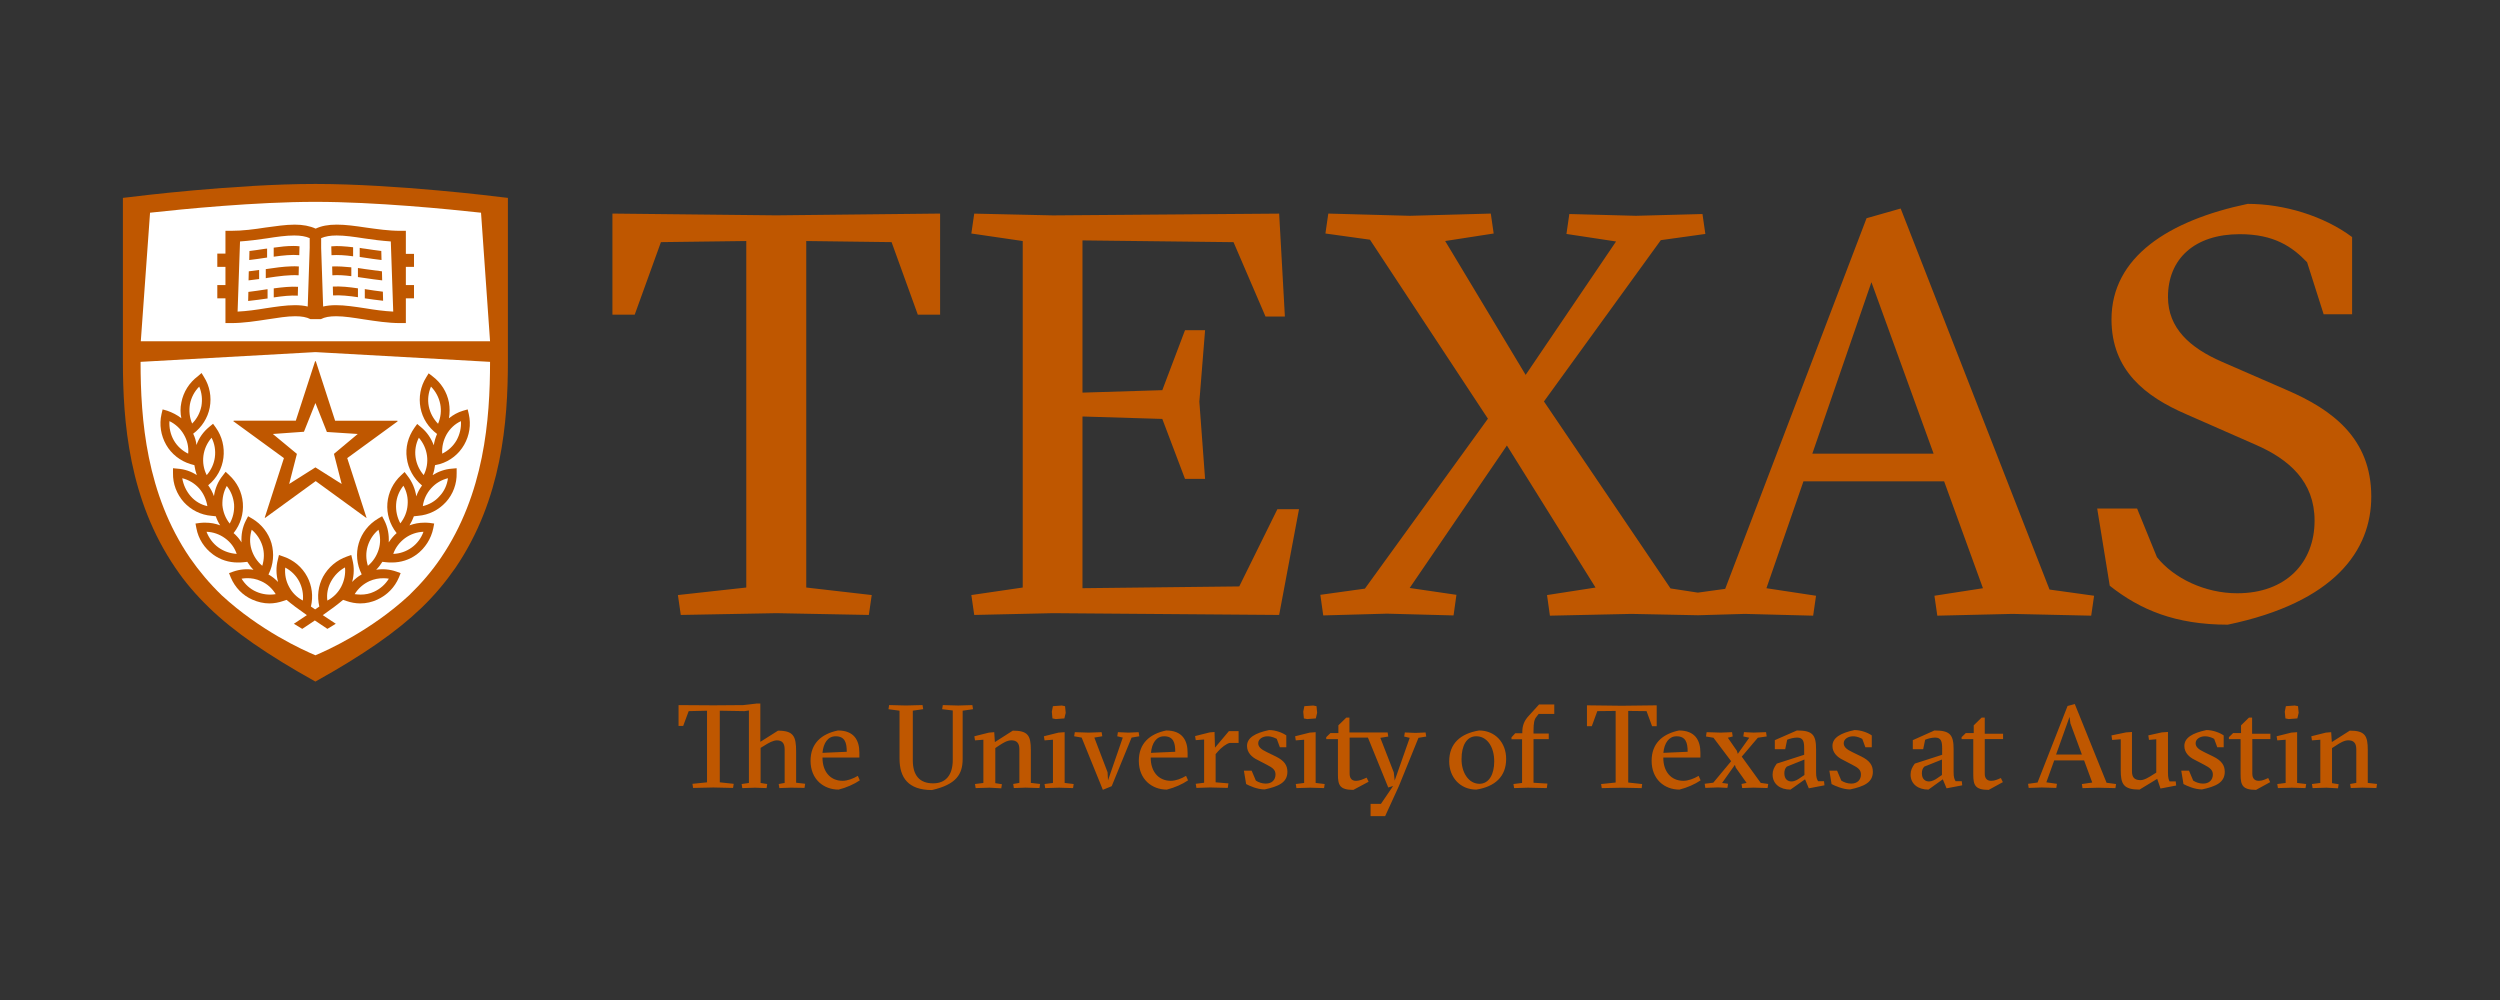
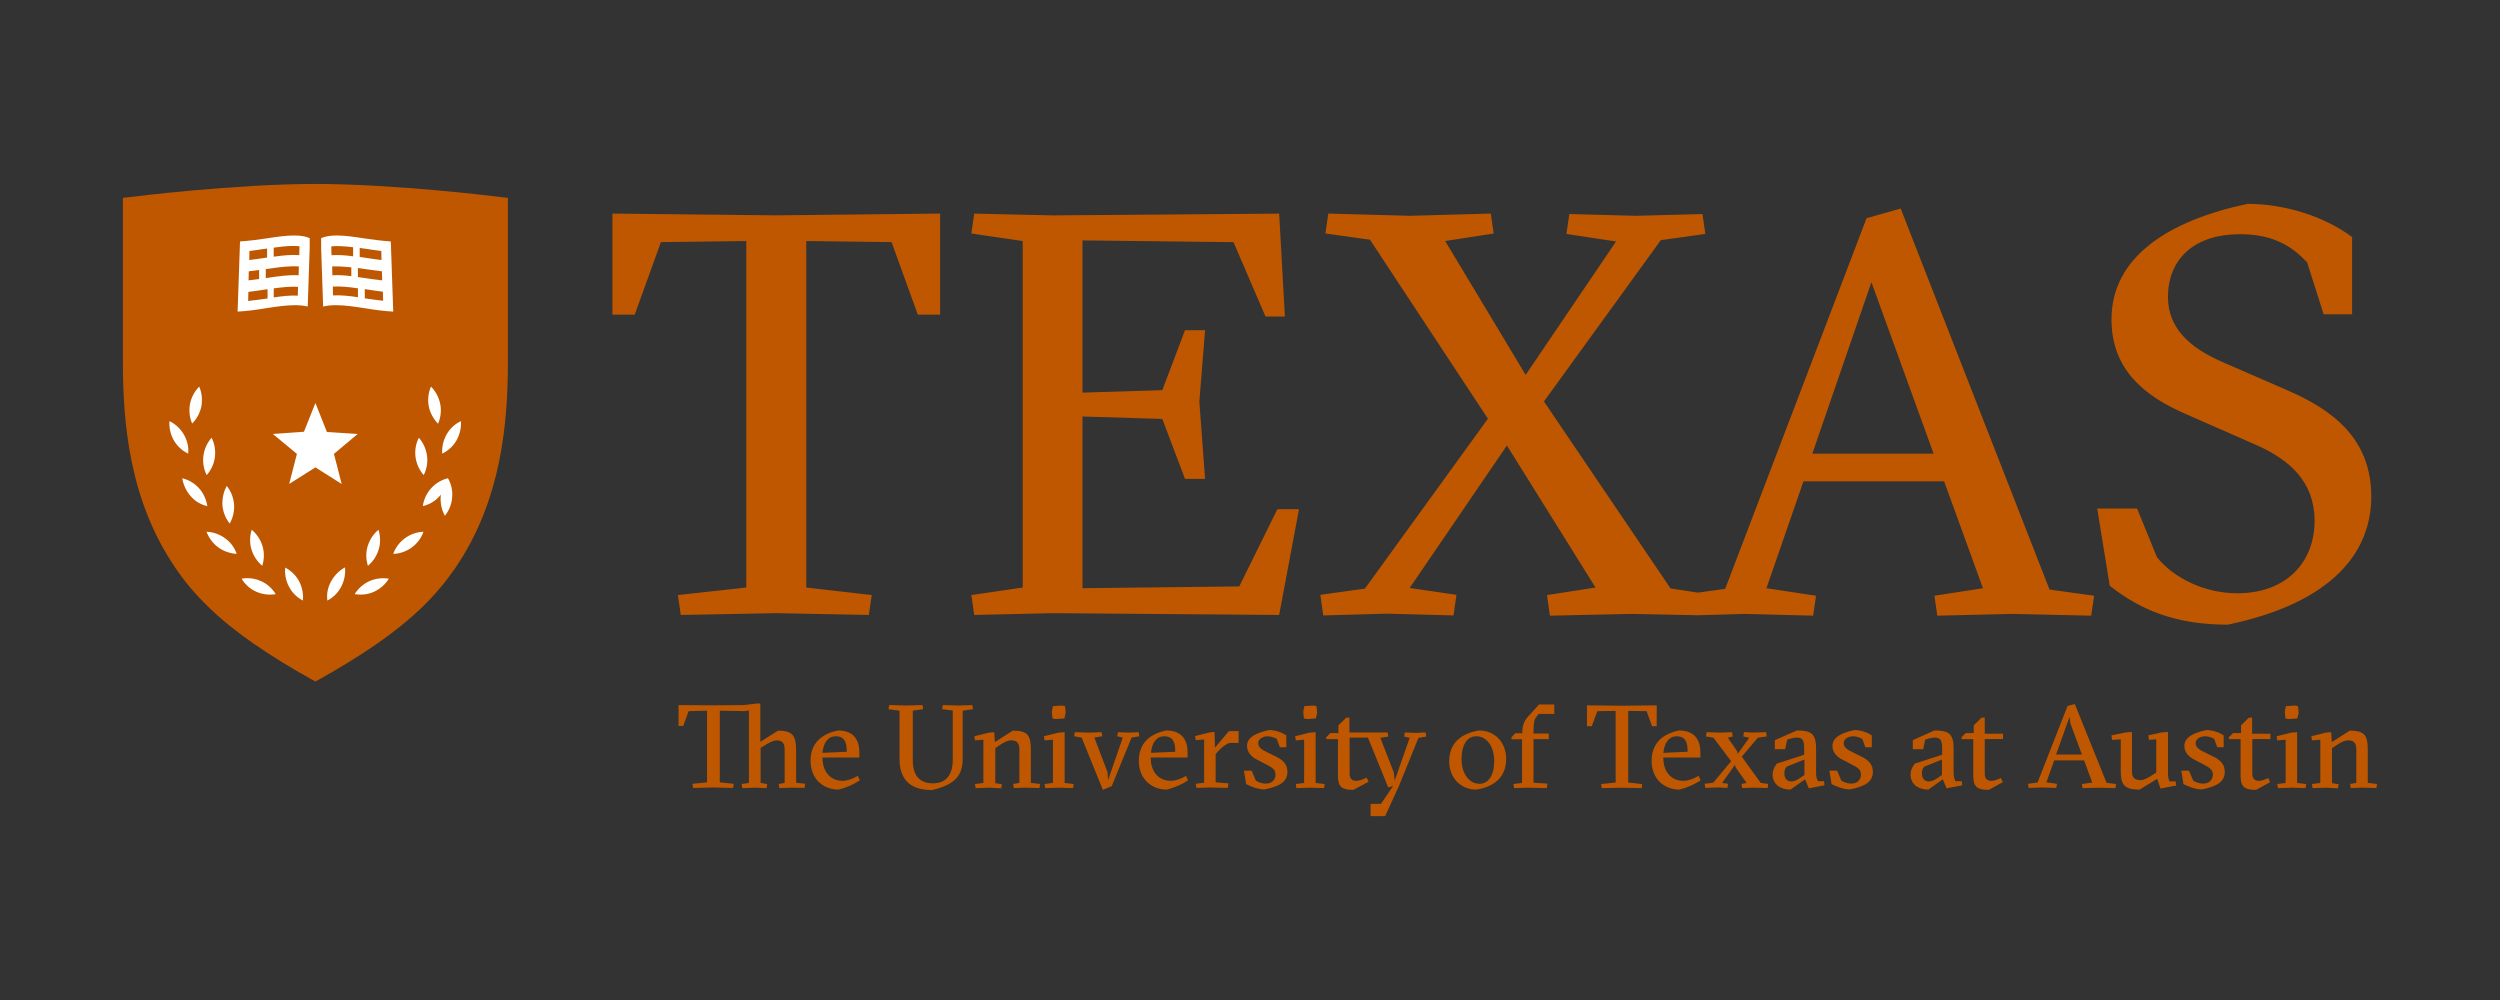
<svg xmlns="http://www.w3.org/2000/svg" id="Layer_1" data-name="Layer 1" viewBox="0 0 1000 400">
  <rect x="0" y="0" width="1000" height="400" fill="#333333" stroke="none" />
  <defs>
    <style>
      .cls-1 {
        fill: #fff;
      }

      .cls-2 {
        fill: #bf5700;
      }
    </style>
  </defs>
  <path class="cls-2" d="M203.16,79.15v65.32c0,24.16-2.38,55.32-20.99,82.67-3.88,5.58-8.2,10.8-13.41,15.84l-.09.09c-10.14,9.74-23.46,18.94-42.51,29.56-19.05-10.62-32.46-19.83-42.51-29.56l-.09-.09c-5.2-5.05-9.61-10.18-13.41-15.84-18.61-27.26-20.99-58.5-20.99-82.67v-65.32l3.09-.35c.44-.09,41.72-5.22,73.91-5.22s73.47,5.13,73.91,5.22l3.09.35h0Z" />
-   <path class="cls-1" d="M126.17,80.74c-23.99,0-53.18,2.92-66.15,4.34l-3.7,51.42h139.7l-3.61-51.42c-13.05-1.42-42.25-4.34-66.24-4.34h0ZM126.17,140.84l-69.94,3.9c0,23.1,2.29,52.84,19.76,78.42,3.62,5.22,7.76,10.17,12.7,14.96,15.35,14.16,32.63,21.95,37.48,23.99,4.85-2.04,22.14-9.83,37.48-23.99,4.94-4.78,9.09-9.64,12.7-14.96,17.38-25.58,19.67-55.32,19.67-78.42,0,0-69.85-3.9-69.85-3.9Z" />
-   <path class="cls-2" d="M117.79,89.86c-3.62,0-7.5.62-11.56,1.15-4.5.71-9.17,1.32-13.84,1.32h-2.21v9.12h-3.26v5.31h3.26v7.26h-3.26v5.31h3.26v9.91h2.21c5.03,0,9.96-.79,14.64-1.5,4.06-.62,7.85-1.24,11.03-1.24,2.65,0,4.59.36,6.09,1.15h4.23c1.5-.8,3.44-1.15,6.09-1.15,3.26,0,7.05.62,11.02,1.24,4.76.71,9.7,1.5,14.64,1.5h2.21v-9.91h3.26v-5.31h-3.26v-7.26h3.26v-5.22h-3.26v-9.21h-2.21c-4.67,0-9.35-.7-13.85-1.32-4.15-.62-8.02-1.16-11.55-1.16s-6.18.53-8.47,1.6c-2.29-1.06-5.12-1.6-8.47-1.6h0ZM126.17,144.47c-.09,0-.18.09-.18.18l-7.67,23.63h-24.69c-.09,0-.18,0-.26.1,0,.18,0,.26.18.26l20.02,14.6-7.67,23.8s0,.09.09.09h.09l20.2-14.69,20.19,14.69h.09c.09-.09.09-.18,0-.18l-7.67-23.71,20.02-14.6c.09,0,.18-.09.09-.26,0-.09-.09-.1-.18-.1h-24.78l-7.67-23.63c0-.09-.09-.18-.18-.18h0ZM80.57,149.25l-1.41,1.23c-3.44,2.57-5.82,6.29-6.62,10.54-.44,2.12-.44,4.24,0,6.28-1.67-1.33-3.62-2.3-5.64-3.01l-1.85-.53-.44,1.85c-.97,4.25-.26,8.58,1.85,12.3,2.12,3.72,5.65,6.47,9.7,7.71l1.59.44c.18,1.33.53,2.65.97,3.98-2.29-1.5-4.94-2.39-7.67-2.57l-1.85-.18v1.95c-.09,4.34,1.5,8.41,4.32,11.6,2.91,3.19,6.79,5.13,11.12,5.49l1.68.18c.44,1.33,1.06,2.57,1.76,3.63-1.85-.71-3.88-1.07-5.91-1.07-.71,0-1.41,0-2.12.09l-1.85.26.35,1.86c.79,4.25,3.18,7.97,6.7,10.54,2.91,2.12,6.26,3.18,9.88,3.18.71,0,1.41,0,2.12-.09l1.67-.18c.71,1.15,1.5,2.21,2.47,3.18-2.65-.44-5.46-.18-8.02.71l-1.76.63.71,1.76c1.68,3.98,4.76,7.17,8.64,8.85,2.2.97,4.5,1.51,6.79,1.51,1.85,0,3.79-.36,5.56-.98l1.32-.44c2.2,1.86,4.68,3.72,8.12,6.11-1.59,1.06-3.26,2.12-5.2,3.45l3.35,2.04c1.85-1.24,3.53-2.31,5.03-3.37,1.5.97,3.18,2.13,5.03,3.37l3.35-2.04c-1.94-1.24-3.62-2.39-5.2-3.45,3.44-2.39,5.91-4.25,8.12-6.11l1.32.44c1.76.62,3.71.98,5.56.98,2.38,0,4.68-.53,6.79-1.51,3.88-1.77,6.97-4.87,8.65-8.85l.71-1.76-1.76-.63c-2.56-.89-5.38-1.15-8.03-.71.97-.97,1.76-2.03,2.47-3.18l1.68.18c.71.09,1.41.09,2.12.09,3.62,0,6.97-1.06,9.88-3.18,3.44-2.57,5.82-6.29,6.7-10.54l.35-1.86-1.85-.26c-.71-.09-1.41-.09-2.12-.09-2.03,0-3.97.36-5.91,1.07.71-1.15,1.32-2.39,1.76-3.63l1.68-.18c4.32-.35,8.2-2.3,11.12-5.49,2.91-3.19,4.4-7.35,4.31-11.6v-1.95l-1.94.18c-2.73.18-5.37,1.15-7.67,2.57.53-1.24.79-2.65.97-3.98l1.94-.44c4.15-1.24,7.58-3.99,9.7-7.71,2.12-3.72,2.82-8.05,1.85-12.3l-.44-1.85-1.85.53c-2.12.62-3.96,1.68-5.64,3.01.35-2.04.35-4.16,0-6.28-.79-4.25-3.18-7.97-6.62-10.54l-1.5-1.15-.97,1.59c-2.29,3.63-3.09,7.97-2.29,12.21.79,4.25,3.18,7.88,6.62,10.45-.62,1.42-1.06,3.01-1.32,4.52-1.06-2.83-2.74-5.31-5.12-7.26l-1.51-1.25-1.15,1.6c-2.47,3.54-3.62,7.79-3,12.04.53,4.25,2.74,8.14,6,10.88l.09.09c-.97,1.33-1.76,2.75-2.29,4.34-.44-2.92-1.59-5.75-3.53-8.23l-1.15-1.51-1.41,1.32c-3.17,2.92-5.12,6.91-5.47,11.15-.35,4.25.97,8.5,3.62,11.86l.09.09c-1.23,1.06-2.29,2.39-3.18,3.72.18-3.01-.35-6.02-1.76-8.77l-.88-1.68-1.68.98c-3.7,2.21-6.44,5.66-7.67,9.82-1.23,4.16-.79,8.5,1.15,12.39v.09c-1.41.8-2.73,1.86-3.79,3.01.79-2.92.88-5.93.09-8.94l-.44-1.85-1.76.62c-4.06,1.42-7.4,4.25-9.52,8.05-1.94,3.63-2.47,7.88-1.5,11.95-.53.35-1.15.8-1.68,1.15-.62-.44-1.15-.8-1.68-1.15.97-4.07.44-8.32-1.5-11.95-2.03-3.81-5.38-6.64-9.53-8.05l-1.76-.62-.44,1.85c-.79,2.92-.71,6.02.09,8.94-1.15-1.15-2.38-2.21-3.88-3.01l.09-.09c1.94-3.89,2.29-8.23,1.15-12.39-1.23-4.16-3.97-7.61-7.67-9.82l-1.68-.98-.88,1.68c-1.41,2.74-1.93,5.76-1.76,8.77-.88-1.42-1.94-2.66-3.18-3.72l.09-.09c2.65-3.36,3.97-7.61,3.62-11.95-.35-4.34-2.29-8.23-5.47-11.15l-1.41-1.32-1.15,1.51c-1.94,2.39-3.09,5.22-3.53,8.23-.54-1.5-1.33-3.01-2.3-4.34l.09-.09c3.35-2.74,5.47-6.63,6-10.88.53-4.25-.53-8.59-3-12.04l-1.15-1.6-1.5,1.24c-2.38,1.95-4.15,4.43-5.12,7.26-.18-1.59-.62-3.1-1.32-4.52,3.44-2.57,5.82-6.29,6.62-10.45.79-4.25,0-8.58-2.29-12.21l-.97-1.59h.01Z" />
-   <path class="cls-1" d="M117.7,94.19c-3.26,0-6.97.53-10.94,1.15-3.53.53-7.05.98-10.75,1.24l-.97,28.06c3.7-.18,7.49-.71,11.2-1.33,4.15-.62,8.12-1.24,11.73-1.24,1.94,0,3.62.18,5.12.54l.79-23.46v-3.9c-1.59-.71-3.61-1.06-6.17-1.06h0ZM134.64,94.19c-2.56,0-4.5.35-6.18,1.06v3.9l.79,23.46c1.5-.35,3.18-.54,5.12-.54,3.62,0,7.58.62,11.72,1.24,3.7.62,7.5,1.15,11.2,1.33l-.97-28.06c-3.71-.27-7.32-.71-10.76-1.24-3.97-.62-7.67-1.15-10.93-1.15h0ZM79.69,154.64c-1.94,1.95-3.18,4.34-3.71,6.99-.44,2.66-.18,5.4.88,7.79,1.94-1.95,3.18-4.34,3.71-6.99.44-2.66.18-5.31-.88-7.79h0ZM172.39,154.64c-1.06,2.48-1.41,5.22-.88,7.88s1.85,5.05,3.71,6.99c1.06-2.48,1.41-5.22.88-7.88-.53-2.66-1.85-5.13-3.71-6.99ZM126.17,161.2l-4.59,11.5-12.44.89,9.62,7.96-3.09,12.04,10.5-6.64,10.5,6.64-3.09-12.04,9.52-7.96-12.34-.8-4.59-11.59h0ZM67.78,168.45c-.18,2.66.44,5.4,1.76,7.7,1.32,2.3,3.35,4.16,5.73,5.31.26-2.66-.35-5.31-1.76-7.7-1.32-2.3-3.35-4.16-5.73-5.31ZM184.37,168.45c-2.47,1.15-4.4,3.01-5.73,5.31-1.32,2.39-1.94,5.04-1.76,7.7,2.38-1.15,4.4-3.01,5.73-5.31,1.32-2.39,1.94-5.04,1.76-7.7ZM84.63,175.09c-1.76,2.04-2.91,4.51-3.26,7.17-.35,2.66.09,5.4,1.32,7.79,1.76-2.04,2.91-4.51,3.26-7.16.35-2.74-.09-5.41-1.32-7.79ZM167.54,175.09c-1.23,2.39-1.68,5.14-1.32,7.79s1.5,5.13,3.26,7.16c1.23-2.39,1.68-5.13,1.32-7.79s-1.5-5.13-3.26-7.17ZM72.9,191.29c.44,2.66,1.59,5.13,3.35,7.17,1.76,2.04,4.15,3.45,6.7,3.99-.44-2.66-1.59-5.22-3.35-7.17-1.76-1.95-4.15-3.37-6.7-3.99ZM179.18,191.29c-2.56.62-4.85,1.95-6.7,3.99-1.85,2.04-3,4.51-3.35,7.17,2.56-.62,4.94-1.95,6.7-3.99,1.85-1.95,3-4.43,3.35-7.17ZM161.36,194.29c-1.68,2.12-2.73,4.6-2.91,7.35-.18,2.74.44,5.4,1.68,7.7,1.68-2.12,2.73-4.69,2.91-7.35.26-2.74-.35-5.4-1.68-7.7ZM90.72,194.38c-1.32,2.3-1.85,4.95-1.76,7.7.26,2.74,1.24,5.22,2.91,7.35,1.32-2.3,1.94-4.95,1.76-7.7-.26-2.74-1.24-5.22-2.91-7.35ZM100.68,211.9c-.79,2.57-.88,5.32-.09,7.88.79,2.57,2.29,4.86,4.32,6.54.79-2.57.88-5.31.09-7.88-.79-2.57-2.29-4.87-4.32-6.55h0ZM151.39,211.9c-2.03,1.68-3.53,3.99-4.32,6.55-.79,2.57-.71,5.31.09,7.88,2.03-1.68,3.53-3.98,4.32-6.54.79-2.57.71-5.32-.09-7.88ZM82.6,212.71c.97,2.48,2.56,4.69,4.76,6.28,2.2,1.59,4.76,2.39,7.32,2.57-.88-2.57-2.47-4.69-4.68-6.28-2.2-1.59-4.76-2.48-7.41-2.57ZM169.39,212.71c-2.65.09-5.21.97-7.41,2.57-2.12,1.59-3.79,3.71-4.68,6.28,2.65-.09,5.21-.97,7.41-2.57,2.2-1.59,3.79-3.8,4.68-6.28ZM138,226.96c-2.29,1.24-4.23,3.18-5.56,5.57s-1.85,5.04-1.5,7.7c2.38-1.24,4.32-3.18,5.56-5.57,1.23-2.39,1.76-5.04,1.5-7.7ZM114.09,227.04c-.26,2.66.26,5.31,1.5,7.61,1.23,2.39,3.18,4.33,5.56,5.57.26-2.66-.26-5.31-1.5-7.7-1.23-2.3-3.18-4.25-5.56-5.49ZM98.61,231.27c-.66.02-1.32.09-1.98.2,1.41,2.3,3.43,4.16,5.9,5.22,2.38,1.06,5.12,1.41,7.76.97-1.41-2.3-3.44-4.16-5.91-5.22-1.85-.86-3.8-1.23-5.77-1.17ZM153.55,231.29c-2-.04-3.98.36-5.77,1.15-2.47,1.15-4.5,2.92-5.91,5.22.79.09,1.59.18,2.38.18,1.85,0,3.71-.35,5.38-1.15,2.47-1.15,4.5-2.92,5.91-5.22-.66-.11-1.33-.17-2-.18h0Z" />
+   <path class="cls-1" d="M117.7,94.19c-3.26,0-6.97.53-10.94,1.15-3.53.53-7.05.98-10.75,1.24l-.97,28.06c3.7-.18,7.49-.71,11.2-1.33,4.15-.62,8.12-1.24,11.73-1.24,1.94,0,3.62.18,5.12.54l.79-23.46v-3.9c-1.59-.71-3.61-1.06-6.17-1.06h0ZM134.64,94.19c-2.56,0-4.5.35-6.18,1.06v3.9l.79,23.46c1.5-.35,3.18-.54,5.12-.54,3.62,0,7.58.62,11.72,1.24,3.7.62,7.5,1.15,11.2,1.33l-.97-28.06c-3.71-.27-7.32-.71-10.76-1.24-3.97-.62-7.67-1.15-10.93-1.15h0ZM79.69,154.64c-1.94,1.95-3.18,4.34-3.71,6.99-.44,2.66-.18,5.4.88,7.79,1.94-1.95,3.18-4.34,3.71-6.99.44-2.66.18-5.31-.88-7.79h0ZM172.39,154.64c-1.06,2.48-1.41,5.22-.88,7.88s1.85,5.05,3.71,6.99c1.06-2.48,1.41-5.22.88-7.88-.53-2.66-1.85-5.13-3.71-6.99ZM126.17,161.2l-4.59,11.5-12.44.89,9.62,7.96-3.09,12.04,10.5-6.64,10.5,6.64-3.09-12.04,9.52-7.96-12.34-.8-4.59-11.59h0ZM67.78,168.45c-.18,2.66.44,5.4,1.76,7.7,1.32,2.3,3.35,4.16,5.73,5.31.26-2.66-.35-5.31-1.76-7.7-1.32-2.3-3.35-4.16-5.73-5.31ZM184.37,168.45c-2.47,1.15-4.4,3.01-5.73,5.31-1.32,2.39-1.94,5.04-1.76,7.7,2.38-1.15,4.4-3.01,5.73-5.31,1.32-2.39,1.94-5.04,1.76-7.7ZM84.63,175.09c-1.76,2.04-2.91,4.51-3.26,7.17-.35,2.66.09,5.4,1.32,7.79,1.76-2.04,2.91-4.51,3.26-7.16.35-2.74-.09-5.41-1.32-7.79ZM167.54,175.09c-1.23,2.39-1.68,5.14-1.32,7.79s1.5,5.13,3.26,7.16c1.23-2.39,1.68-5.13,1.32-7.79s-1.5-5.13-3.26-7.17ZM72.9,191.29c.44,2.66,1.59,5.13,3.35,7.17,1.76,2.04,4.15,3.45,6.7,3.99-.44-2.66-1.59-5.22-3.35-7.17-1.76-1.95-4.15-3.37-6.7-3.99ZM179.18,191.29c-2.56.62-4.85,1.95-6.7,3.99-1.85,2.04-3,4.51-3.35,7.17,2.56-.62,4.94-1.95,6.7-3.99,1.85-1.95,3-4.43,3.35-7.17Zc-1.68,2.12-2.73,4.6-2.91,7.35-.18,2.74.44,5.4,1.68,7.7,1.68-2.12,2.73-4.69,2.91-7.35.26-2.74-.35-5.4-1.68-7.7ZM90.72,194.38c-1.32,2.3-1.85,4.95-1.76,7.7.26,2.74,1.24,5.22,2.91,7.35,1.32-2.3,1.94-4.95,1.76-7.7-.26-2.74-1.24-5.22-2.91-7.35ZM100.68,211.9c-.79,2.57-.88,5.32-.09,7.88.79,2.57,2.29,4.86,4.32,6.54.79-2.57.88-5.31.09-7.88-.79-2.57-2.29-4.87-4.32-6.55h0ZM151.39,211.9c-2.03,1.68-3.53,3.99-4.32,6.55-.79,2.57-.71,5.31.09,7.88,2.03-1.68,3.53-3.98,4.32-6.54.79-2.57.71-5.32-.09-7.88ZM82.6,212.71c.97,2.48,2.56,4.69,4.76,6.28,2.2,1.59,4.76,2.39,7.32,2.57-.88-2.57-2.47-4.69-4.68-6.28-2.2-1.59-4.76-2.48-7.41-2.57ZM169.39,212.71c-2.65.09-5.21.97-7.41,2.57-2.12,1.59-3.79,3.71-4.68,6.28,2.65-.09,5.21-.97,7.41-2.57,2.2-1.59,3.79-3.8,4.68-6.28ZM138,226.96c-2.29,1.24-4.23,3.18-5.56,5.57s-1.85,5.04-1.5,7.7c2.38-1.24,4.32-3.18,5.56-5.57,1.23-2.39,1.76-5.04,1.5-7.7ZM114.09,227.04c-.26,2.66.26,5.31,1.5,7.61,1.23,2.39,3.18,4.33,5.56,5.57.26-2.66-.26-5.31-1.5-7.7-1.23-2.3-3.18-4.25-5.56-5.49ZM98.61,231.27c-.66.02-1.32.09-1.98.2,1.41,2.3,3.43,4.16,5.9,5.22,2.38,1.06,5.12,1.41,7.76.97-1.41-2.3-3.44-4.16-5.91-5.22-1.85-.86-3.8-1.23-5.77-1.17ZM153.55,231.29c-2-.04-3.98.36-5.77,1.15-2.47,1.15-4.5,2.92-5.91,5.22.79.09,1.59.18,2.38.18,1.85,0,3.71-.35,5.38-1.15,2.47-1.15,4.5-2.92,5.91-5.22-.66-.11-1.33-.17-2-.18h0Z" />
  <path class="cls-2" d="M899.11,81.54c-31.66,6.64-54.51,21.24-54.51,46.2,0,20.36,13.5,30.88,29.91,37.96l27.6,12.13c13.67,5.93,23.72,14.87,23.72,30.45,0,16.73-11.38,29.03-30.95,29.03-12.79,0-25.31-5.93-32.1-14.43l-7.94-19.47h-15.96l5.02,30.89c12.08,9.56,26.19,15.57,47.19,15.57,42.86-8.94,57.42-29.74,57.42-51.24,0-23.37-15.7-34.79-33.69-42.57l-26.2-11.41c-12.52-5.49-21.43-13.28-21.43-25.85,0-15.31,10.67-25.13,28.75-25.13,13.67,0,20.99,5.04,26.9,11.24l6.62,20.8h11.38v-30.89c-11.37-8.49-27.33-13.27-41.71-13.27h0ZM760.29,83.4l-13.67,3.89-56.54,148.25-10.94,1.51-10.93-1.68-50.63-74.79,46.75-64.52,17.81-2.48-1.15-7.97-26.63.71-26.63-.71-1.15,7.97,19.84,3.01-36.16,53.37-32.19-53.55,19.4-3.01-1.15-7.97-32.37.89-32.63-.89-1.15,7.97,17.82,2.48,47.18,71.6-49.21,67.97-17.82,2.48,1.15,8.24,25.49-.71,26.64.71,1.15-8.24-18.7-2.74,38.89-56.99,35.45,56.82-19.4,3.01,1.15,8.24,32.63-.71,26.63.54,18.7-.54,27.34.71,1.15-7.97-19.84-3.01,14.81-42.75h56.27l15.53,42.75-19.41,3.01,1.15,7.97,30.07-.71,31.49.71,1.15-7.97-17.82-2.48-59.54-152.4h0ZM244.97,85.43v40.45h8.91l10.49-29.03,34.14-.44v138.6l-27.35,3.01,1.15,7.96,38.28-.71,36.95.71,1.15-7.96-26.19-3.01V96.41l34.13.44,10.5,29.03h8.91v-40.45l-65.62.71-65.44-.71h0ZM389.69,85.43l-1.15,7.97,20.55,3.01v138.6l-20.55,3.01,1.15,7.96,31.49-.71,90.48.71,7.94-42.3h-8.65l-15.25,30.89-62.71.71v-68.68l31.93.97,9.08,23.99h8.03l-2.29-30.89,2.29-28.58h-8.03l-9.08,23.98-31.93.98v-60.89l60.42.71,12.79,29.74h7.75l-2.29-41.16-90.48.71-31.49-.71h0ZM117.36,98.39c-2.5-.02-5.16.28-7.88.67v3.62c3.79-.53,7.23-.88,10.23-.62l.09-3.54c-.79-.09-1.61-.14-2.45-.14h0ZM136.74,98.48c-1.46-.08-2.87-.08-4.23.06l.09,3.54c2.56-.18,5.46,0,8.64.44v-3.62c-1.54-.18-3.04-.33-4.49-.41h0ZM143.88,99.15v3.63c.62.09,1.15.18,1.76.26,2.29.35,4.59.7,6.97.97l-.09-3.62c-2.12-.27-4.23-.54-6.35-.89-.79-.09-1.5-.18-2.29-.35h0ZM106.84,99.41c-.26.09-.44.09-.71.09-2.12.35-4.23.62-6.35.89l-.09,3.62c2.38-.27,4.68-.62,6.97-.97h.18v-3.63h0ZM116.42,106.54c-3.2.1-6.61.58-10.11,1.11v3.62c.18,0,.26,0,.44-.09,4.76-.71,9.09-1.32,12.7-1.06l.09-3.54c-1.01-.07-2.05-.08-3.12-.05h0ZM132.86,106.58l.09,3.54c2.29-.18,4.84,0,7.58.35v-3.54c-2.73-.27-5.29-.44-7.67-.35h0ZM143.17,107.2v3.63c.79.09,1.68.26,2.47.35,2.38.35,4.76.7,7.23.97l-.09-3.62c-2.2-.27-4.41-.62-6.62-.88-.97-.18-2.03-.27-3-.45h0ZM103.57,108c-1.32.18-2.73.35-4.06.53l-.09,3.62,4.23-.53v-3.62s-.09,0-.09,0ZM748.57,112.87l24.87,68.59h-48.51l23.64-68.59h0ZM133.13,114.63l.09,3.54c2.91-.18,6.34.17,9.96.71v-3.54c-3.53-.53-6.96-.89-10.05-.71h0ZM119.2,114.72c-3-.18-6.26.18-9.7.63v3.62c3.53-.53,6.79-.88,9.62-.71l.09-3.54h0ZM145.92,115.61v3.71h-.09c2.38.35,4.85.71,7.41.98l-.09-3.63c-2.38-.27-4.68-.62-6.88-.97-.09,0-.18,0-.35-.09h0ZM106.85,115.7c-.26,0-.44.09-.62.09-2.29.35-4.59.7-6.88.97l-.09,3.63c2.56-.27,5.12-.62,7.59-.98h.18v-3.71h-.18ZM302.5,281.44l-5.21.6-11.92.09-13.95-.09v8.34h1.85l2.21-5.93,7.33-.17v28.65l-5.83.6.26,1.64,8.13-.18,7.85.18.27-1.64-5.57-.6v-28.65l9.89.17,1.76-.26v28.99l-2.91.43.26,1.63,5.12-.17,4.59.17.26-1.63-2.65-.43v-14.03l1.41-.86c1.77-1.12,3.62-2.15,5.12-2.15,1.94,0,3.09,1.03,3.09,3.53v13.5l-2.38.43.26,1.63,4.59-.17,5.48.09.26-1.64-3.62-.43v-12.56c0-6.02-1.06-8.26-7.24-8.26l-7.07,4.47v-15.31h-1.68ZM829.95,281.61l-2.92.78-12.01,30.62-3.8.52.26,1.64,5.21-.18,5.83.18.26-1.64-4.24-.6,3.18-8.86v.09h11.92l3.26,8.85-4.15.61.26,1.63,6.45-.17,6.71.17.26-1.63-3.8-.52-12.71-31.49h0ZM615.63,281.78l-4.06,4.47c-1.77,1.89-2.65,3.78-2.65,6.62v.43h-2.83l-1.5,1.64v.77h4.24v17.47l-3.45.43.26,1.63,5.57-.17,7.51.17.26-1.8-5.57-.34v-17.46h6.09v-2.24h-6.09v-1.2c0-3.1.35-4.47,1.06-5.33l.97-1.29h6.27v-3.79h-6.09ZM355.65,282.04l-.26,1.64,4.42.6v19.18c0,7.57,3.45,12.56,12.98,12.56,9.71-2.24,12.27-6.28,12.27-12.47v-19.27l4.15-.6-.26-1.64-5.65.17-6.18-.17-.26,1.64,4.24.51v19.78c0,6.11-2.83,9.37-7.86,9.37-5.56,0-8.12-3.35-8.12-9.2v-19.87l4.15-.6-.26-1.64-6.62.17-6.71-.17h0ZM634.78,282.13v8.34h1.94l2.21-6.02,7.33-.08v28.64l-5.82.61.26,1.63,8.12-.17,7.86.17.18-1.63-5.57-.61v-28.64l7.33.08,2.21,6.02h1.85v-8.34l-13.95.17-13.95-.17h0ZM424.7,282.21l-3.53.26-.44,2.23.26,2.67,1.32.26,3.44-.26.53-2.24-.26-2.66-1.32-.26h0ZM525.28,282.21l-3.54.26-.44,2.23.26,2.67,1.33.26,3.44-.26.53-2.24-.26-2.66-1.32-.26h0ZM917.89,282.21l-3.54.26-.44,2.23.26,2.67,1.32.26,3.45-.26.53-2.24-.26-2.66-1.32-.26h0ZM827.81,286.77l.35,2.58,4.6,12.47h-10.33l5.38-15.05h0ZM538.53,287.03l-3.18,3.1v3.1h-3.18l-1.68,1.64v.78h4.68v14.11c0,4.3.71,6.19,6.18,6.19l6.09-3.26-.79-1.64c-1.32.6-2.83,1.29-4.24,1.29-2.03,0-2.56-1.46-2.56-2.84v-14.45h7.33l8.12,19.95,1.94-.6-4.86,7.14h-4.15v4.91h5.83l5.47-11.96,7.86-19.36,3.1-.51-.26-1.64-4.07.18-4.23-.18-.26,1.64,2.21.51-6.01,17.12-.35-3.27-5.39-13.85,3.18-.51-.26-1.64h-15.28v-5.93h-1.24ZM792.67,287.03l-3.18,3.1v3.1h-3.18l-1.68,1.64v.78h4.68v14.11c0,4.3.71,6.19,6.18,6.19l5.65-3.1-.79-1.64c-1.41.6-2.48,1.12-3.89,1.12-2.03,0-2.56-1.46-2.56-2.84v-13.85h7.33v-2.15h-7.33v-6.46h-1.24ZM899.6,287.03l-3.18,3.1v3.1h-3.18l-1.68,1.64v.78h4.68v14.11c0,4.3.71,6.19,6.18,6.19l5.65-3.1-.79-1.64c-1.32.6-2.38,1.12-3.79,1.12-2.03,0-2.56-1.46-2.56-2.84v-13.85h7.23v-2.15h-7.32v-6.46h-1.24,0ZM507.64,292.02c-5.65,1.2-8.83,3.1-8.83,6.37,0,2.67,1.94,4.47,4.06,5.5l3.8,1.98c2.56,1.29,3.53,2.16,3.53,3.96,0,1.98-1.32,3.61-3.88,3.61-1.5,0-2.92-.51-3.98-1.2l-1.68-3.96h-3.1l.89,5.34c1.32.69,4.41,2.15,7.41,2.15,5.56-1.2,9.1-2.76,9.1-7.06,0-2.67-1.33-4.47-4.6-6.1l-3.71-1.81c-2.12-1.03-3.36-1.97-3.36-3.52,0-1.72,1.86-2.76,3.71-2.76s3.18.78,3.71,1.03l1.24,3.35h2.57v-4.73c-1.41-1.03-4.24-2.15-6.89-2.15h0ZM741.81,292.02c-5.65,1.2-8.83,3.1-8.83,6.37,0,2.67,1.95,4.47,4.07,5.5l3.79,1.98c2.56,1.29,3.54,2.16,3.54,3.96,0,1.98-1.33,3.61-3.89,3.61-1.5,0-2.91-.51-3.97-1.2l-1.68-3.96h-3.09l.88,5.34c1.32.69,4.5,2.15,7.42,2.15,5.56-1.2,9.09-2.76,9.09-7.06,0-2.67-1.32-4.47-4.59-6.1l-3.71-1.81c-2.12-1.03-3.35-1.97-3.35-3.52,0-1.72,1.85-2.76,3.71-2.76s3.18.78,3.71,1.03l1.24,3.35h2.56v-4.73c-1.41-1.03-4.24-2.15-6.89-2.15h0ZM882.57,292.02c-5.65,1.2-8.83,3.1-8.83,6.37,0,2.67,1.95,4.47,4.07,5.5l3.79,1.98c2.47,1.29,3.54,2.16,3.54,3.96,0,1.98-1.33,3.61-3.89,3.61-1.5,0-2.91-.51-3.97-1.2l-1.68-3.96h-3.09l.88,5.34c1.32.69,4.42,2.15,7.42,2.15,5.56-1.2,9.09-2.76,9.09-7.06,0-2.67-1.32-4.47-4.59-6.1l-3.71-1.81c-2.12-1.03-3.35-1.97-3.35-3.52,0-1.72,1.85-2.76,3.71-2.76s3.27.78,3.71,1.03l1.24,3.35h2.56v-4.73c-1.43-1.03-4.25-2.15-6.89-2.15h0ZM335.17,292.19c-6.62,1.38-10.95,5.16-10.95,12.13,0,7.48,5.3,11.52,11.22,11.52,3.09-.77,6.18-2.15,8.48-3.7l-.79-1.8c-1.85,1.12-4.15,1.98-6.09,1.98-5.03,0-8.04-3.79-8.04-9.21v-.09h14.75v-1.98c0-4.9-2.12-8.85-8.56-8.85h0ZM466.48,292.19c-6.62,1.38-10.95,5.16-10.95,12.13,0,7.48,5.29,11.52,11.21,11.52,3.09-.77,6.19-2.15,8.48-3.7l-.8-1.8c-1.85,1.12-4.14,1.98-6.09,1.98-5.03,0-8.04-3.79-8.04-9.21v-.09h14.75v-1.98c0-4.9-2.13-8.85-8.57-8.85h0ZM591.6,292.19c-7.51,1.29-11.92,5.24-11.92,12.38,0,6.37,4.41,11.27,10.86,11.27,7.51-1.2,11.92-5.24,11.92-12.29,0-6.45-4.33-11.36-10.87-11.36h0ZM671.6,292.19c-6.62,1.38-10.95,5.16-10.95,12.13,0,7.48,5.21,11.52,11.12,11.52,3.09-.77,6.19-2.15,8.48-3.7l-.8-1.8c-1.85,1.12-4.14,1.98-6.09,1.98-5.03,0-8.04-3.79-8.04-9.21v-.09h14.84v-1.98c0-4.9-2.13-8.85-8.57-8.85h0ZM718.76,292.19l-8.83,3.87v3.62h4.15l.79-3.79c1.06-.43,2.65-.86,3.97-.86,2.56,0,2.83,1.72,2.83,4.55v2.33l-10.95,3.53c-1.06,1.46-1.68,2.67-1.68,4.39,0,3.78,3,6.01,7.15,6.01l5.83-4.12,1.5,3.61,6.27-1.2-.18-1.64h-2.38c-.44-.77-.8-1.46-.8-3.53v-9.29c0-5.94-1.59-7.48-7.68-7.48h0ZM773.77,292.19l-8.65,3.87v3.62h4.15l.79-3.79c1.06-.43,2.65-.86,3.97-.86,2.56,0,2.83,1.72,2.83,4.55v2.33l-10.95,3.53c-1.06,1.46-1.68,2.67-1.68,4.39,0,3.78,3,6.01,7.15,6.01l5.74-4.12,1.5,3.61,6.27-1.2-.18-1.64h-2.47c-.44-.77-.8-1.46-.8-3.53v-9.29c0-5.94-1.59-7.48-7.68-7.48h0ZM405.1,292.27l-7.15,4.56-.26-3.96-2.13.18-5.82,1.46.26,1.64,3.35-.26v17.29l-3.35.43.26,1.63,5.57-.17,4.68.26.26-1.64-2.65-.43v-14.03l1.41-.95c1.68-1.12,3.36-2.15,5.04-2.15,2.03,0,3.18,1.03,3.18,3.53v13.5l-2.47.43.26,1.63,4.68-.17,5.57.17.26-1.63-3.71-.43v-13.16c0-5.68-1.06-7.75-7.24-7.75h0ZM939.88,292.27l-7.15,4.56-.26-3.96-2.13.18-5.82,1.46.26,1.64,3.35-.26v17.29l-3.35.43.26,1.63,5.56-.17,4.6.26.26-1.64-2.65-.43v-14.03l1.5-.95c1.68-1.12,3.35-2.15,5.03-2.15,2.03,0,3.18,1.03,3.18,3.53v13.5l-2.47.43.26,1.63,4.68-.17,5.57.17.26-1.63-3.71-.43v-13.16c0-5.68-1.05-7.75-7.23-7.75h0ZM491.56,292.45l-5.57,6.62-.18-6.28-1.94.17-5.83,1.47.26,1.63,3.35-.26v17.29l-3.35.43.26,1.64,5.48-.18,7.07.18.26-1.81-5.12-.43v-11.27l.97-1.12c1.32-1.55,3.45-3.09,4.6-3.35h3.62v-4.73h-3.88ZM852.8,292.79l-2.38.17-5.83,1.2.26,1.81,3.45-.26v12.39c0,5.51,1.06,7.74,7.51,7.74l7.07-4.3,1.32,3.87,6.27-1.2-.18-1.64h-2.48c-.35-.77-.62-1.46-.62-3.53v-16.26l-2.47.17-5.39,1.2.26,1.81,2.92-.26v13.34l-.97.6c-1.85,1.2-3.8,2.41-5.3,2.41-2.38,0-3.45-1.03-3.45-3.52v-15.74h0ZM425.86,292.87l-2.47.18-5.83,1.46.26,1.64,3.36-.26v17.29l-3.36.43.26,1.63,5.57-.17,5.57.17.26-1.63-3.62-.43v-20.31h0ZM429.92,292.87l-.26,1.64,3,.52,8.48,20.9,3.54-1.46,7.95-19.44,3.09-.52-.26-1.64-4.06.18-4.24-.18-.26,1.64,2.21.52-5.91,17.11-.18-3.26-5.29-13.85,3.18-.52-.26-1.64-5.12.18-5.57-.18h0ZM526.26,292.87l-2.38.18-5.83,1.46.26,1.64,3.35-.26v17.29l-3.35.43.26,1.63,5.57-.17,5.48.17.26-1.63-3.62-.43v-20.31h0ZM682.65,292.87l-.26,1.72,3,.51,7.07,9.38-7.15,8.6-3.44.43.26,1.64,5.03-.18,3.8.18.26-1.64-2.38-.34,5.12-7.23.35,1.11,4.33,6.11-2.03.43.26,1.63,4.59-.17,5.57.17.26-1.63-3-.43-7.59-10.5,6.44-7.57,3.54-.51-.26-1.72-5.04.18-3.79-.18-.26,1.72,2.38.51-4.6,6.46-.35-1.2-3.62-5.25,1.94-.51-.26-1.72-4.59.18-5.57-.18h0ZM918.86,292.87l-2.38.18-5.83,1.46.26,1.64,3.35-.26v17.29l-3.35.43.26,1.63,5.57-.17,5.47.17.26-1.63-3.62-.43v-20.31h0ZM334.2,294.51c3.8,0,4.5,2.59,4.5,6.2l-9.71.43c.35-3.96,2.21-6.62,5.21-6.62h0ZM465.59,294.51c3.8,0,4.51,2.59,4.51,6.2l-9.71.43c.35-3.96,2.2-6.62,5.2-6.62h0ZM590.54,294.51c4.15,0,7.15,4.04,7.15,10.06,0,5.08-2.03,8.95-5.92,8.95-4.33,0-7.24-4.56-7.15-9.98,0-5.16,1.94-9.04,5.92-9.04ZM670.55,294.51c3.8,0,4.51,2.59,4.51,6.2l-9.71.43c.35-3.96,2.29-6.62,5.2-6.62h0ZM721.77,303.81v6.19l-2.03,1.38c-.62.43-1.86,1.2-3.18,1.2-1.41,0-2.82-.86-2.82-3.27,0-1.03.26-1.97.97-2.66l7.07-2.84h0ZM776.78,303.81v6.19l-2.03,1.38c-.62.43-1.86,1.2-3.18,1.2-1.41,0-2.82-.86-2.82-3.27,0-1.03.26-1.97.97-2.66l7.07-2.84h0Z" />
</svg>